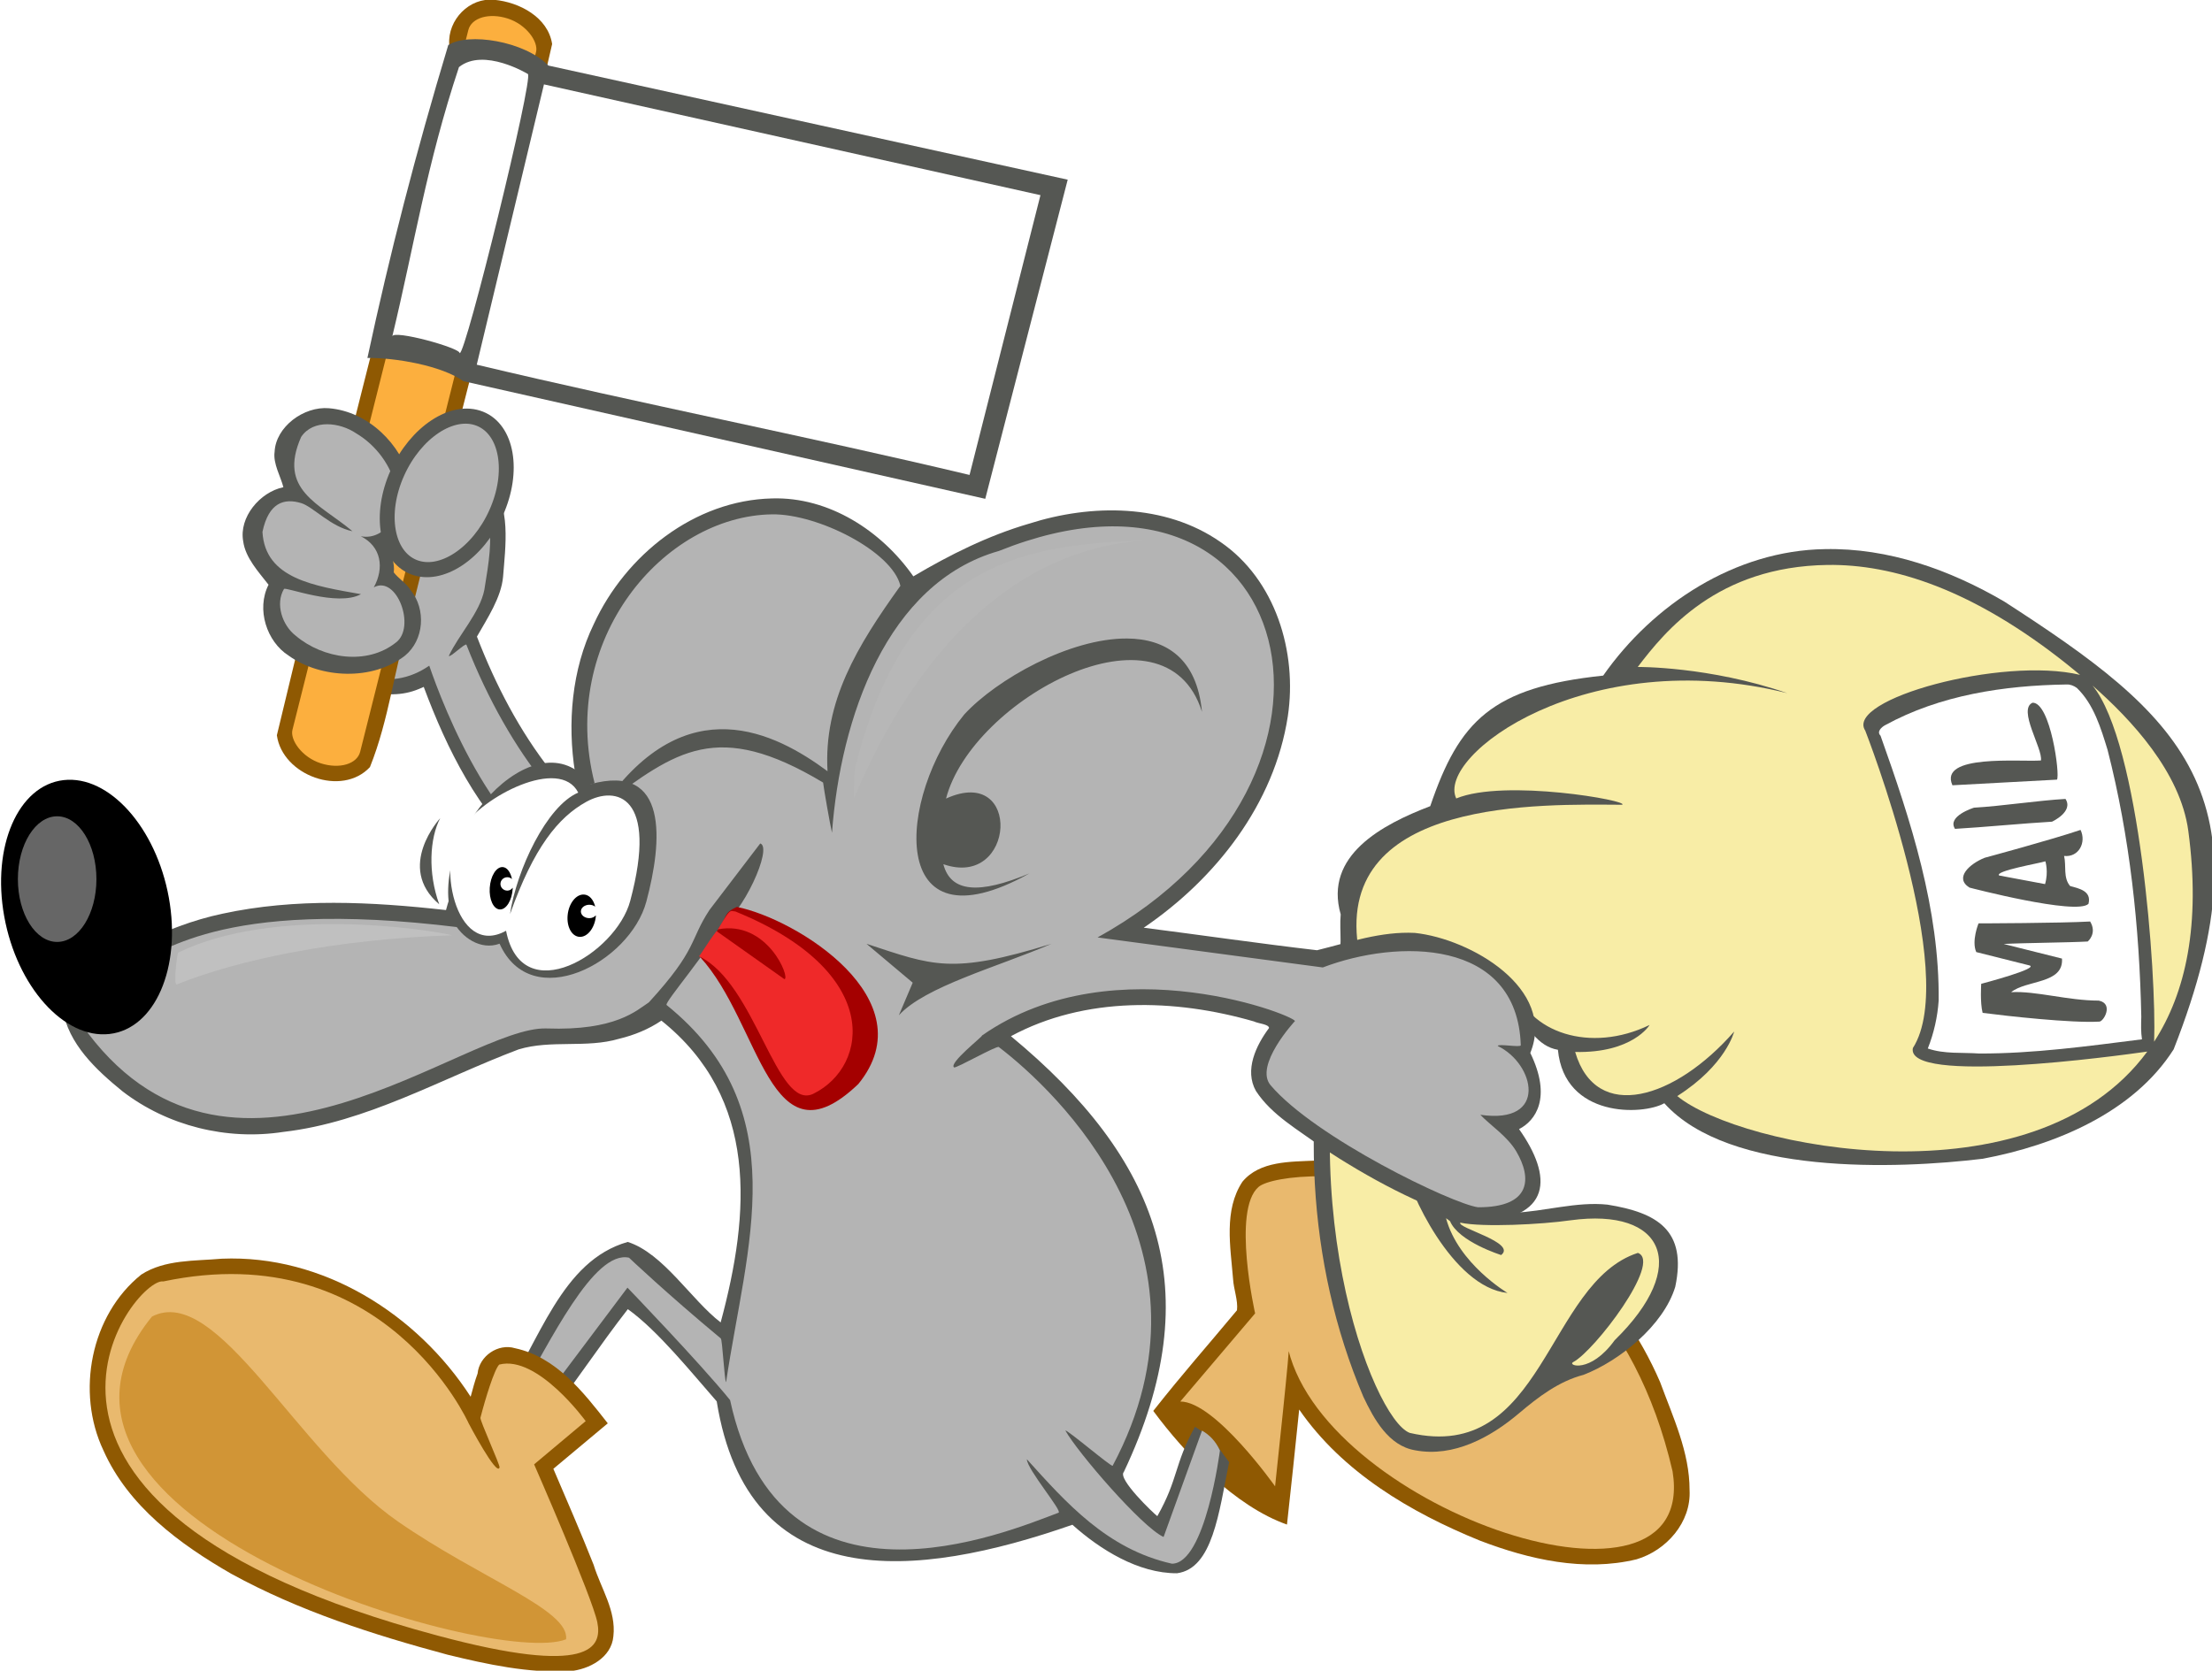
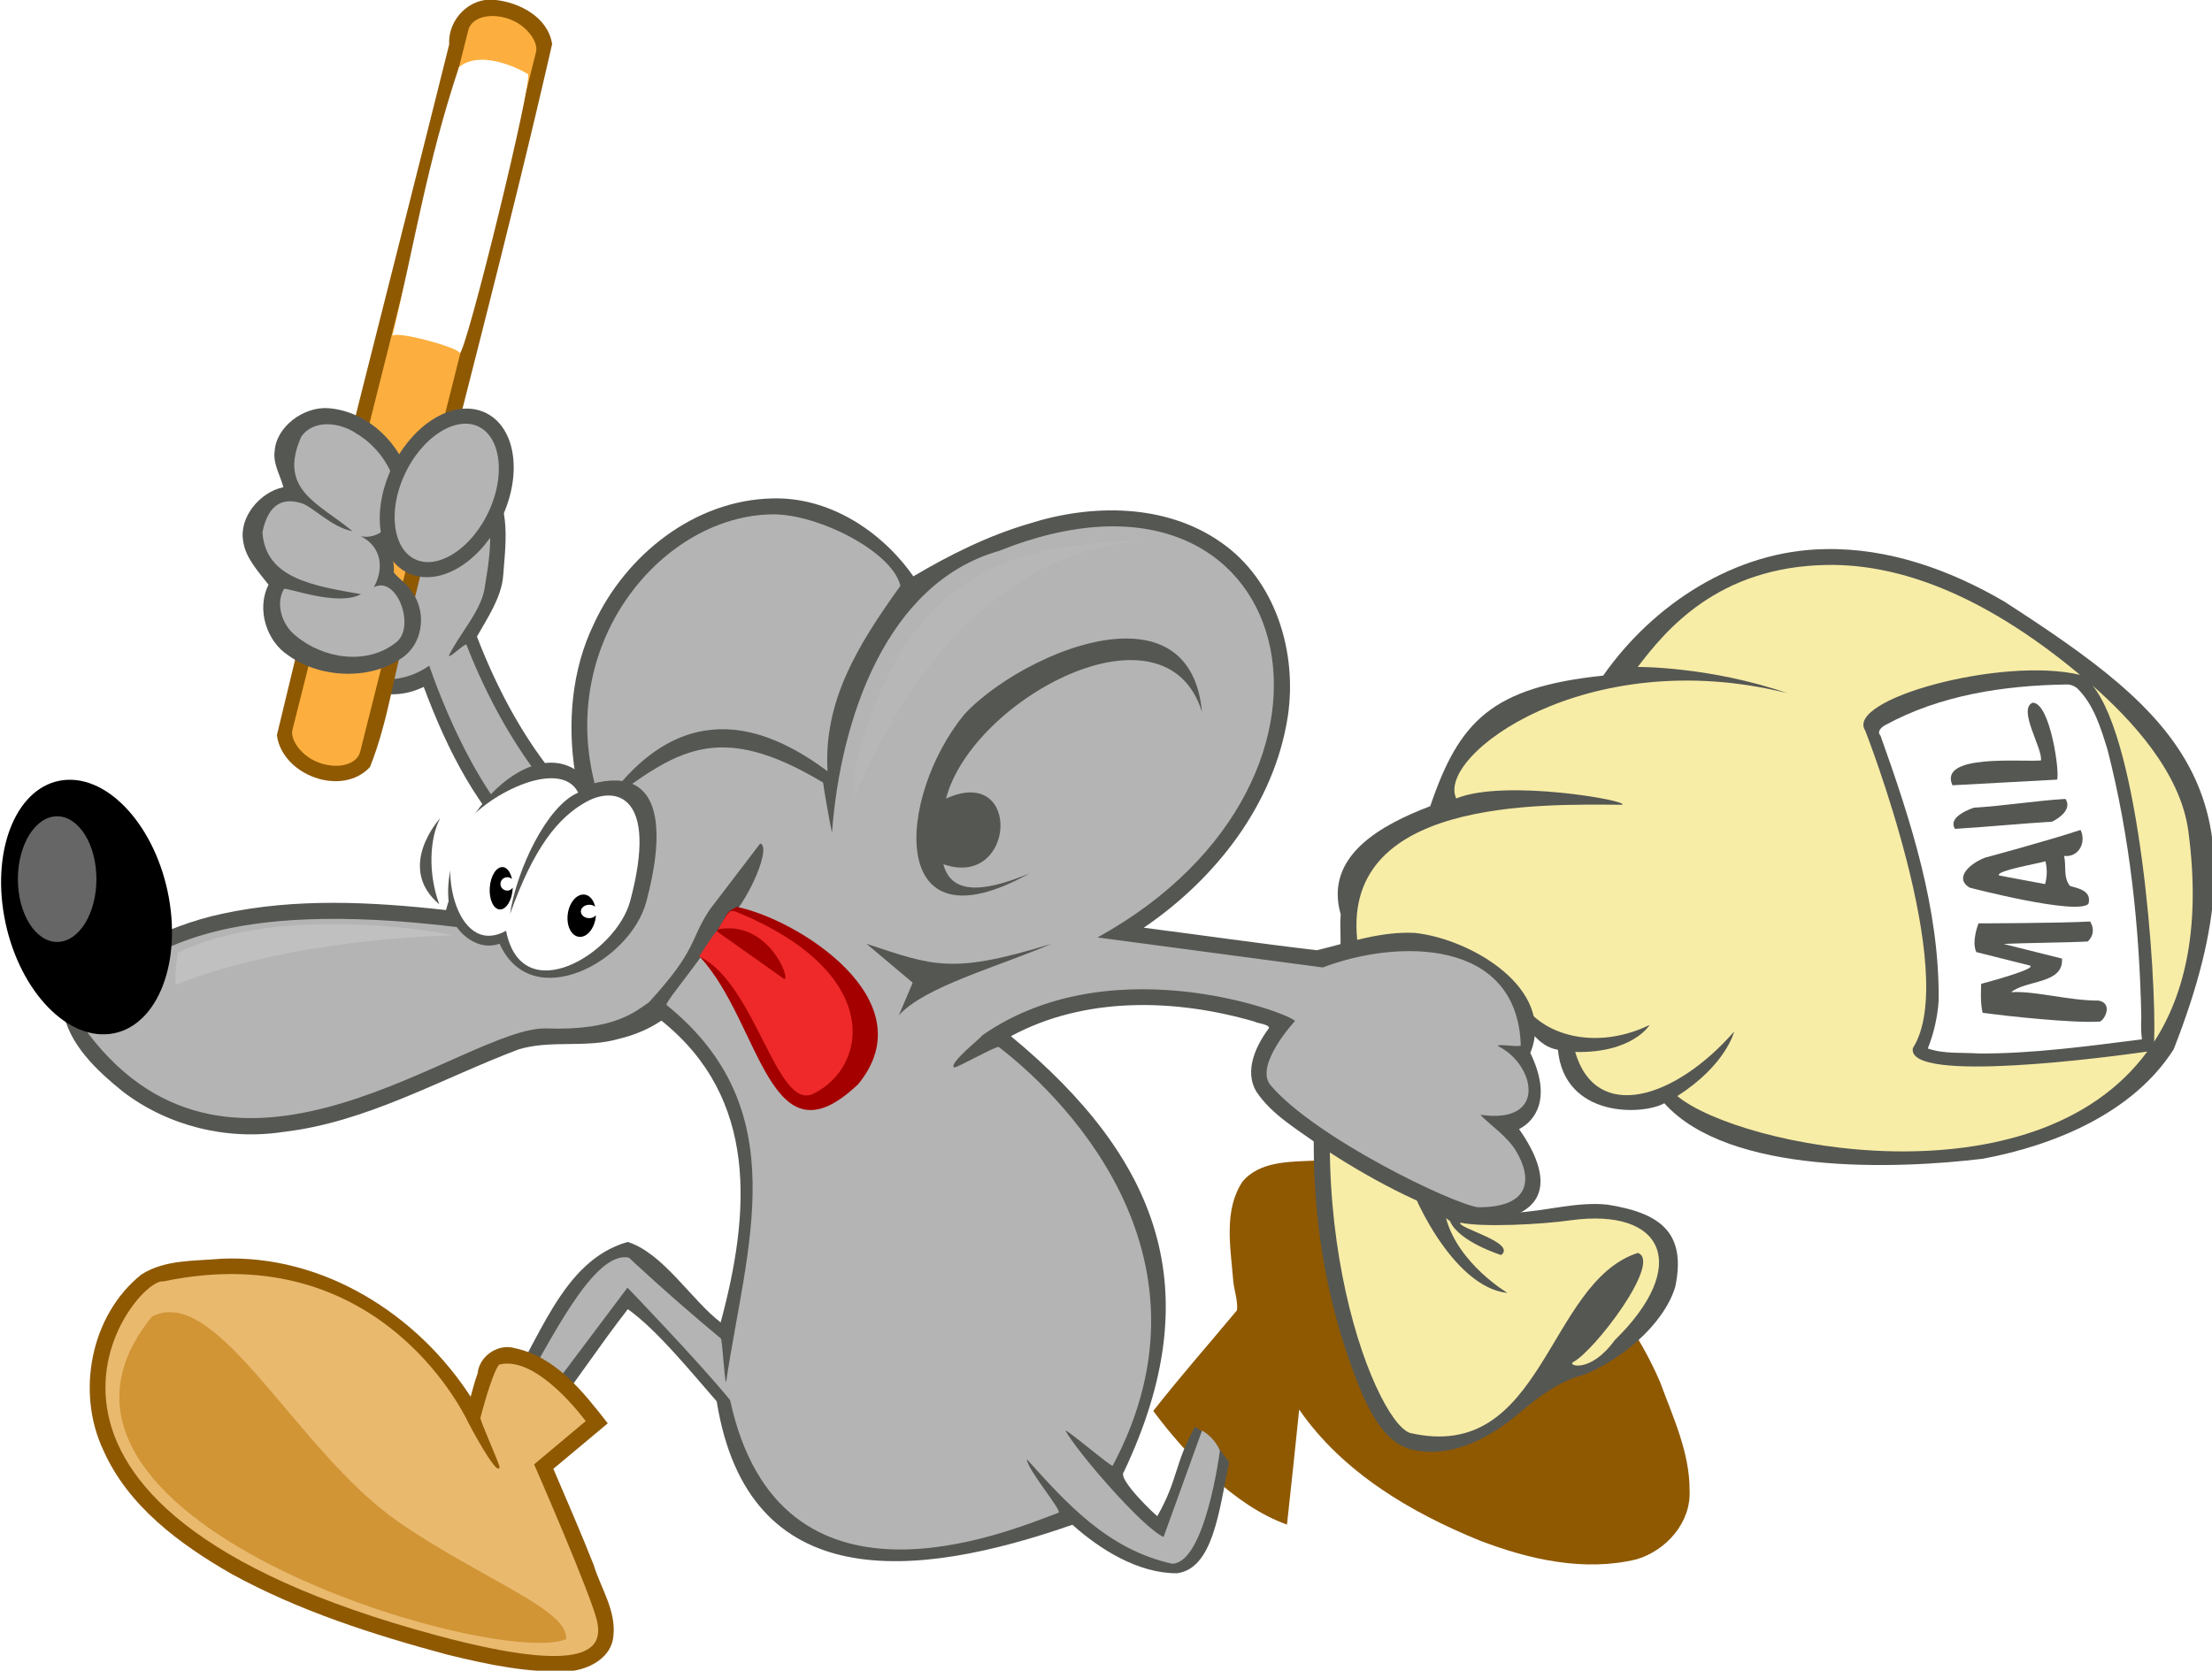
<svg xmlns="http://www.w3.org/2000/svg" xmlns:ns1="http://sodipodi.sourceforge.net/DTD/sodipodi-0.dtd" xmlns:ns2="http://www.inkscape.org/namespaces/inkscape" id="svg2" ns1:version="0.32" ns2:version="0.48.4 r9939" width="526.041" height="397.4" version="1.0" ns1:docname="postfix_flags.svg" ns2:output_extension="org.inkscape.output.svg.inkscape" ns1:modified="true">
  <defs id="defs5">
    <filter ns2:collect="always" x="-0.048" width="1.097" y="-0.238" height="1.477" id="filter5275" color-interpolation-filters="sRGB">
      <feGaussianBlur ns2:collect="always" stdDeviation="4.17" id="feGaussianBlur5277" />
    </filter>
  </defs>
  <ns1:namedview ns2:window-height="1007" ns2:window-width="1680" ns2:pageshadow="2" ns2:pageopacity="0.0" guidetolerance="10.0" gridtolerance="10.0" objecttolerance="10.0" borderopacity="1.0" bordercolor="#666666" pagecolor="#ffffff" id="base" ns2:zoom="0.70710678" ns2:cx="433.37684" ns2:cy="136.247" ns2:window-x="0" ns2:window-y="0" ns2:current-layer="svg2" showgrid="false" fit-margin-top="0" fit-margin-left="0" fit-margin-right="0" fit-margin-bottom="0" ns2:window-maximized="1" />
  <g id="g3045" transform="matrix(0.966,0,0,0.966,-634.296,119.303)">
    <g transform="matrix(0.943,0.103,-0.103,0.943,666.532,-143.301)" id="g16173">
      <path style="color:#000000;fill:#555753;fill-opacity:1;fill-rule:nonzero;stroke:none;stroke-width:8.4;marker:none;visibility:visible;display:inline;overflow:visible;enable-background:accumulate" d="m 102.13,125.793 c -0.297,-9.6e-4 -0.59,0.004 -0.888,0.013 -11.511,-0.111 -21.506,9.553 -23.089,20.746 -2.703,14.235 4.429,28.929 15.894,37.271 6.815,5.743 17.147,8.578 25.328,4.041 0.404,-0.212 0.794,-0.438 1.184,-0.669 7.833,15.579 17.511,30.585 31.712,40.836 5.668,3.809 12.85,7.145 19.807,5.148 5.482,-2.502 7.432,-8.959 7.838,-14.517 -9.836,0.643 -17.477,-6.87 -24.002,-13.205 -9.395,-9.558 -16.891,-20.83 -23.05,-32.741 2.169,-5.016 5.173,-10.799 5.056,-16.176 -0.239,-7.507 0.139,-19.181 -6.171,-23.369 -5.913,-6.871 -20.404,-7.349 -29.618,-7.379 z" id="path14129" ns1:nodetypes="cccccccccccccc" ns2:connector-curvature="0" />
      <path style="color:#000000;fill:#b4b4b4;fill-opacity:1;fill-rule:nonzero;stroke:none;stroke-width:8.4;marker:none;visibility:visible;display:inline;overflow:visible;enable-background:accumulate" d="m 101.049,130.671 c -11.128,0.021 -19.819,8.412 -20.515,21.017 -0.824,14.939 9.894,30.157 23.925,33.977 6.447,1.755 12.341,-0.12 16.924,-4.106 4.592,9.782 23.265,46.499 45.971,49.022 7.28,0.971 8.739,-8.739 8.739,-8.739 -11.351,-0.531 -31.296,-19.083 -45.706,-46.724 -0.295,-0.565 -3.933,3.928 -4.223,3.356 1.929,-5.681 6.755,-11.956 7.296,-18.016 0.824,-14.939 1.057,-23.032 -12.974,-26.852 -2.192,-0.597 -17.377,-2.938 -19.438,-2.934 z" id="path13154" ns1:nodetypes="csscccsccsc" ns2:connector-curvature="0" />
      <path id="rect2542" d="m 119.438,7.906 c -6.525,0.014 -11.512,6.451 -10.418,12.772 -8.312,61.038 -17.272,122.062 -24.988,183.134 2.556,10.21 18.508,14.169 24.906,5.594 3.612,-12.856 3.513,-26.364 6.082,-39.504 6.733,-50.735 14.652,-101.456 20.543,-152.215 -1.824,-6.836 -9.689,-9.876 -16.125,-9.781 z" style="color:#000000;fill:#8f5902;fill-opacity:1;fill-rule:nonzero;stroke:none;stroke-width:4.407;marker:none;visibility:visible;display:inline;overflow:visible;enable-background:accumulate" ns2:connector-curvature="0" />
      <rect style="color:#000000;fill:#fcaf3e;fill-opacity:1;fill-rule:nonzero;stroke:none;stroke-width:4.407;marker:none;visibility:visible;display:inline;overflow:visible;enable-background:accumulate" id="rect8246" width="18.479" height="199.239" x="115.024" y="-12.858" transform="matrix(0.979,0.202,-0.137,0.991,0,0)" ry="6.019" rx="17.946" />
      <path style="color:#000000;fill:#555753;fill-opacity:1;fill-rule:nonzero;stroke:none;stroke-width:9.725;marker:none;visibility:visible;display:inline;overflow:visible;enable-background:accumulate" d="m 88.243,117.956 c -6.547,0.156 -13.197,6.299 -12.783,12.78 -0.12,3.065 2.304,6.272 3.26,8.88 -5.956,1.941 -10.638,9.044 -8.847,15.069 1.012,4.205 4.839,7.489 7.766,10.517 -2.53,6.724 1.164,14.765 7.189,17.729 8.899,5.038 22.384,4.153 29.98,-3.238 4.555,-4.608 4.2,-12.611 -0.348,-17.091 -1.31,-1.678 -3.533,-2.695 -4.865,-4.118 0.066,-2.252 -1.177,-4.499 -1.725,-6.396 5.423,-3.93 6.232,-11.794 3.565,-17.593 -3.591,-9.328 -12.924,-16.802 -23.192,-16.538 z" id="path12134" ns1:nodetypes="cccccccccccc" ns2:connector-curvature="0" />
      <path style="color:#000000;fill:#b4b4b4;fill-opacity:1;fill-rule:nonzero;stroke:none;stroke-width:9.725;marker:none;visibility:visible;display:inline;overflow:visible;enable-background:accumulate" d="m 95.948,123.653 c -4.428,-2.344 -11.442,-2.527 -14.064,2.498 -4.574,14.415 6.567,16.627 15.901,22.882 -5.707,-0.508 -10.859,-5.216 -14.007,-5.811 -4.592,-0.868 -8.436,0.798 -9.196,8.516 2.002,12.06 14.946,12.477 27.17,13.299 -5.732,3.992 -19.703,0.155 -20.009,0.825 -1.871,4.099 0.576,9.442 4.36,11.74 7.657,5.157 19.188,5.722 26.048,-1.099 4.767,-4.484 -1.695,-17.479 -7.282,-13.595 2.202,-5.272 0.811,-10.728 -4.783,-12.812 6.693,0.535 10.301,-8.073 7.83,-13.2 -1.908,-5.804 -6.371,-10.705 -11.967,-13.243 z" id="path12147" ns1:nodetypes="cccsccscccccc" ns2:connector-curvature="0" />
      <g id="g12171" transform="matrix(0.375,0.24,-0.259,0.404,802.971,401.284)" style="stroke:#555753;stroke-width:8.4;stroke-miterlimit:4;stroke-dasharray:none">
        <path transform="matrix(0.962,-0.274,0.274,0.962,-149.358,-453.95)" d="m -1580.833,326 c 0,24.393 -13.805,44.167 -30.833,44.167 -17.029,0 -30.833,-19.774 -30.833,-44.167 0,-24.393 13.805,-44.167 30.833,-44.167 17.029,0 30.833,19.774 30.833,44.167 z" ns1:ry="44.166668" ns1:rx="30.833334" ns1:cy="326" ns1:cx="-1611.6666" id="path10190" style="color:#000000;fill:#b4b4b4;fill-opacity:1;fill-rule:nonzero;stroke:#555753;stroke-width:8.4;stroke-linecap:butt;stroke-linejoin:miter;stroke-miterlimit:4;stroke-opacity:1;stroke-dasharray:none;stroke-dashoffset:0;marker:none;visibility:visible;display:inline;overflow:visible;enable-background:accumulate" ns1:type="arc" />
      </g>
-       <path style="color:#000000;fill:#555753;fill-opacity:1;fill-rule:nonzero;stroke:none;stroke-width:8.4;marker:none;visibility:visible;display:inline;overflow:visible;enable-background:accumulate" d="m 108.793,20.898 c 4.634,-3.887 19.573,-3.239 26.405,2.448 L 272.396,38.162 260.123,122.837 122.171,107.186 c -6.056,-3.423 -18.343,-4.152 -25.413,-3.287 2.843,-27.641 6.665,-54.096 12.035,-83.001 z" id="rect14141" ns1:nodetypes="ccccccc" ns2:connector-curvature="0" />
      <path style="color:#000000;fill:#ffffff;fill-opacity:1;fill-rule:nonzero;stroke:none;stroke-width:8.4;marker:none;visibility:visible;display:inline;overflow:visible;enable-background:accumulate" d="m 134.593,28.329 131.211,14.595 -10.409,74.194 c -43.185,-5.427 -87.056,-9.135 -130.24,-14.562 l 9.438,-74.227 z" id="rect15128" ns1:nodetypes="ccccc" ns2:connector-curvature="0" />
      <path style="color:#000000;fill:#ffffff;fill-opacity:1;fill-rule:nonzero;stroke:none;stroke-width:8.4;marker:none;visibility:visible;display:inline;overflow:visible;enable-background:accumulate" d="m 112.177,26.266 c -5.616,26.09 -6.469,46.944 -9.611,71.385 0,-1.854 17.848,1.036 17.848,2.402 1.564,0.67 11.37,-73.248 9.731,-73.951 0,0 -12.133,-5.671 -17.968,0.163 z" id="path15132" ns1:nodetypes="ccccc" ns2:connector-curvature="0" />
    </g>
    <g transform="matrix(0.949,0,0,0.949,643.922,-119.646)" id="g16185">
      <path style="color:#000000;fill:#8f5902;fill-opacity:1;fill-rule:nonzero;stroke:none;stroke-width:10;marker:none;visibility:visible;display:inline;overflow:visible;enable-background:accumulate" d="m 354.638,297.079 c -6.494,0.326 -14.421,0.024 -18.957,5.483 -4.877,7.392 -3.101,16.863 -2.432,25.186 0.144,2.704 1.331,5.635 1.021,8.165 -8.516,10.233 -13.46,15.679 -21.718,26.116 8.224,11.133 21.226,24.751 34.687,29.49 1.076,-9.946 2.17,-19.891 3.166,-29.845 11.211,16.254 28.879,26.689 46.871,34.008 12.792,4.9 27.062,8.157 40.67,4.847 7.725,-2.299 14.184,-9.6 13.732,-17.954 0.017,-9.841 -4.311,-18.93 -7.632,-27.992 -10.485,-24.373 -31.33,-44.336 -56.803,-52.348 -10.466,-3.513 -21.531,-5.352 -32.604,-5.155 z" id="path5302" ns1:nodetypes="ccccccccccccc" ns2:connector-curvature="0" />
-       <path style="color:#000000;fill:#e9b96e;fill-opacity:1;fill-rule:nonzero;stroke:none;stroke-width:10;marker:none;visibility:visible;display:inline;overflow:visible;enable-background:accumulate" d="m 319.562,359.592 19.415,-22.867 c 0,0 -6.04,-26.75 0.863,-32.79 6.903,-6.04 88.015,-9.923 107.43,73.777 6.903,42.713 -89.309,10.355 -99.664,-31.495 0.863,-4.746 -3.452,35.378 -3.452,35.378 0,0 -15.532,-22.004 -24.592,-22.004 z" id="path2207" ns2:connector-curvature="0" />
      <path style="color:#000000;fill:#555753;fill-opacity:1;fill-rule:nonzero;stroke:none;stroke-width:10;marker:none;visibility:visible;display:inline;overflow:visible;enable-background:accumulate" d="m 486.76,138.419 c -23.185,0.35 -44.484,14.242 -57.493,32.819 -28.893,3.027 -37.334,11.734 -44.861,33.873 -12.433,4.751 -27.63,12.778 -23.23,28.082 -0.417,4.564 0.741,9.329 -1.229,13.63 -9.22,36.644 -7.745,76.577 7.107,111.529 2.746,5.797 6.528,12.747 13.466,13.901 9.976,1.879 19.587,-3.399 26.948,-9.641 4.975,-4.21 10.302,-8.271 16.703,-9.945 9.317,-3.604 20.752,-12.797 23.796,-22.842 3.086,-14.635 -4.622,-19.239 -17.58,-21.317 -16.115,-1.707 -33.218,10.572 -47.64,-9.691 6.333,-11.635 16.555,-29.947 23.689,-41.124 3.017,4.644 5.882,9.778 11.09,10.635 1.685,17.741 22.027,17.022 27.603,13.868 16.808,18.734 60.333,17.104 82.628,14.403 18.705,-3.503 39.051,-11.953 49.5,-28.39 26.025,-66.235 1.182,-87.031 -43.983,-116.212 -14.019,-8.195 -30.022,-13.937 -46.512,-13.578 z" id="path5331" ns1:nodetypes="ccccccccccccccccccc" ns2:connector-curvature="0" />
      <path style="color:#000000;fill:#f8eda6;fill-opacity:1;fill-rule:nonzero;stroke:none;stroke-width:10;marker:none;visibility:visible;display:inline;overflow:visible;enable-background:accumulate" d="m 487.455,142.524 c -28.573,0.404 -42.097,17.12 -49.222,26.47 0,0 18.541,-0.181 38.798,6.799 -52.082,-13.004 -91.204,16.255 -85.881,27.323 12.56,-5.191 45.264,0.639 43.024,1.634 -20.755,-0.091 -74.099,-1.879 -68.507,36.692 -18.915,63.456 3.661,122.632 13.423,126.293 34.865,8.088 35.429,-38.986 59.176,-46.705 6.414,2.319 -11.338,25.521 -16.77,28.327 -1.69,0.873 4.423,3.095 10.746,-5.663 19.684,-19.208 12.991,-34.474 -11.467,-31.119 -7.416,1.065 -22.751,1.867 -28.573,0.609 -0.969,1.351 14.759,5.184 10.596,8.402 0,0 -11.014,-3.434 -13.269,-8.805 0,0 -0.695,-0.493 -1.03,-0.755 3.17,11.83 15.956,19.4 15.956,19.4 -14.367,-1.436 -25.837,-26.859 -26.575,-32.634 0,0 28.198,-51.607 28.198,-47.336 3.635,12.44 19.902,17.863 35.212,10.438 0.07,-0.013 -4.397,7.348 -19.292,7.001 5.451,18.584 25.989,12.169 41.248,-5.302 0,-10e-6 -2.106,8.715 -14.762,16.744 16.276,13.393 92.368,28.681 121.93,-11.544 -8.213,1.172 -62.716,8.616 -60.81,-0.914 12.355,-19.219 -12.355,-82.368 -12.355,-82.368 -5.37,-8.104 35.486,-19.292 55.727,-14.466 -1.209,-1.007 -2.362,-1.94 -3.385,-2.754 -24.462,-19.474 -45.178,-26.005 -62.136,-25.766 z m 68.764,31.3 c 12.266,15.019 16.626,75.101 15.972,92.406 8.226,-12.683 12.12,-30.401 8.867,-54.684 -2.047,-15.28 -14.871,-28.95 -24.839,-37.722 z" id="path2209" ns1:nodetypes="csccccccscccssccccccscccccscccsc" ns2:connector-curvature="0" />
      <path style="color:#000000;fill:#555753;fill-opacity:1;fill-rule:nonzero;stroke:none;stroke-width:10;marker:none;visibility:visible;display:inline;overflow:visible;enable-background:accumulate" d="m 213.648,125.266 c -20.15,0.461 -37.998,14.724 -46.216,32.574 -5.759,11.846 -6.897,25.758 -4.878,38.558 -16.044,5.568 -29.124,19.191 -33.475,35.675 -19.247,-2.149 -39.048,-3.175 -58.082,0.965 -7.53,1.595 -14.734,4.401 -21.609,7.761 -5.013,1.454 -10.766,0.75 -15.045,4.26 -4.083,2.762 -5.637,7.952 -4.736,12.664 1.485,9.098 8.726,15.821 15.547,21.377 11.692,8.997 27.065,12.799 41.699,10.54 21.693,-2.496 40.959,-13.826 61.068,-21.416 8.449,-2.556 17.587,-0.238 26.089,-2.76 3.87,-0.928 7.63,-2.461 10.951,-4.704 25.203,20.181 23.061,49.832 15.368,78.309 -7.644,-5.869 -14.851,-17.927 -24.106,-20.884 -17.266,4.921 -22.763,25.64 -33.289,41.716 4.72,3.638 7.123,1.348 11.797,5.045 7.319,-9.436 14.161,-19.883 21.519,-29.316 7.767,5.529 16.774,16.782 23.057,23.926 8.121,50.642 51.679,46.174 92.27,32.014 7.149,6.406 17.092,12.637 27.132,12.586 9.268,-1.225 10.859,-15.73 13.529,-28.828 -3.956,-5.234 -3.737,-5.991 -8.862,-9.186 -5.432,9.783 -4.263,13.455 -9.77,23.196 -1.063,-0.799 -10.359,-9.683 -8.7,-11.444 22.418,-47.293 9.048,-81.359 -29.276,-113.092 19.212,-10.383 42.562,-9.743 63.032,-3.83 1.147,0.571 3.869,0.709 3.928,1.702 -3.36,4.497 -6.447,10.914 -3.408,16.337 4.151,6.35 11.061,10.094 17.001,14.556 12.271,8.072 25.391,15.169 39.459,19.537 20.769,-0.697 20.451,-11.958 11.802,-24.195 4.218,-2.134 8.601,-8.089 2.914,-19.761 6.802,-16.657 -15.454,-29.615 -29.953,-31.145 -8.697,-0.448 -17.089,2.453 -25.365,4.496 -15.016,-1.748 -29.948,-3.921 -44.957,-5.842 18.67,-12.695 33.885,-32.098 37.374,-54.852 2.506,-16.679 -3.192,-35.468 -17.481,-45.241 -14.364,-10 -33.5,-9.913 -49.693,-4.735 -10.575,3.095 -20.558,8.085 -29.968,13.657 -8.243,-11.784 -21.873,-20.67 -36.666,-20.219 z" id="path2242" ns1:nodetypes="ccccccccccccccccccccccccccccccccccccccccc" ns2:connector-curvature="0" />
      <path style="color:#000000;fill:#b4b4b4;fill-opacity:1;fill-rule:nonzero;stroke:none;stroke-width:10;marker:none;visibility:visible;display:inline;overflow:visible;enable-background:accumulate" d="m 213.673,129.397 c -28.132,0.386 -55.529,32.589 -46.036,69.781 -24.236,6.06 -35.28,29.444 -35.058,37.387 -64.066,-7.932 -77.478,7.943 -84.8,9.163 -1.83,-3e-5 -21.333,-0.614 -11.57,18.301 38.44,50.643 98.095,-1.994 118.97,-1.236 17.932,0.652 23.367,-4.697 26.538,-6.782 12.697,-13.866 10.466,-15.969 15.701,-23.951 l 13.179,-17.271 c 3.332,1.025 -4.562,18.501 -10.824,22.033 -1.829,5.046 -14.128,19.236 -13.475,19.884 33.675,27.216 20.676,62.51 15.436,97.867 -0.432,-0.366 -0.949,-10.999 -1.373,-11.352 -14.067,-11.682 -23.805,-20.943 -23.805,-20.943 -9.157,-2.044 -20.544,21.942 -28.947,36.345 l 5.359,2.289 23.185,-30.866 c 4e-5,-10e-6 18.687,19.407 26.619,29.17 12.799,59.164 71.417,34.41 85.213,29.225 1.068,-0.401 -8.173,-11.242 -8.225,-13.869 10.117,11.198 20.797,23.34 37.631,27.099 8.7,-4e-5 12.453,-29.363 12.453,-29.363 -1.098,-2.445 -2.719,-4.054 -4.643,-5.176 l -9.974,27.609 c -5.683,-2.61 -22.444,-22.117 -25.464,-27.598 0.252,-0.457 12.013,9.566 12.255,9.11 29.662,-55.747 -14.806,-97.406 -29.54,-108.644 -0.555,-0.423 -11.139,5.628 -11.604,5.291 -1.491,-1.077 7.58,-8.133 7.253,-8.277 34.773,-24.315 83.532,-4.265 81.093,-3.655 0,-1e-5 -10.577,11.448 -6.229,16.564 11.587,13.631 47.154,30.773 53.809,31.66 13.925,0.041 13.968,-7.649 9.916,-14.504 -2.331,-3.943 -6.66,-6.697 -9.32,-9.492 17.777,2.594 14.097,-13.284 4.509,-17.856 0.06,-0.667 5.947,0.468 5.984,-0.189 -0.911,-27.852 -32.028,-27.56 -51.359,-20.185 L 298.1,239.177 c 74.933,-41.334 51.735,-131.304 -25.585,-100.282 -29.176,8.287 -41.114,43.529 -43.305,73.117 -0.497,-2.129 -2.06,-10.999 -2.307,-13.024 -27.551,-16.541 -38.217,-8.084 -56.78,5.62 21.304,-30.373 44.37,-18.607 57.928,-8.559 -1.031,-18.105 7.629,-32.415 18.906,-48.108 -2.075,-8.888 -21.41,-18.708 -33.282,-18.546 z m 92.033,32.213 c 10.084,0.054 18.169,5.107 19.485,19.035 -9.536,-30.395 -59.707,-3.244 -66.396,22.497 19.841,-9.019 18.024,23.596 -0.695,17.027 1.897,7.351 9.303,7.859 22.329,2.394 -37.217,20.775 -34.386,-19.891 -16.924,-41.222 8.448,-9.2 27.462,-19.809 42.2,-19.73 z m -67.554,79.214 c 17.303,5.687 21.998,8.043 48.005,0 -14.001,6.026 -32.837,11.085 -39.603,18.558 l 3.597,-8.465 -11.998,-10.093 z" id="path2161" ns1:nodetypes="cccccsccccccscccccsccccccssscsscscccccccccccccccccccccccc" ns2:connector-curvature="0" />
      <path style="color:#000000;fill:#8f5902;fill-opacity:1;fill-rule:nonzero;stroke:none;stroke-width:10;marker:none;visibility:visible;display:inline;overflow:visible;enable-background:accumulate" d="m 70.92,322.536 c -7.025,0.632 -14.76,0.163 -20.889,4.117 -13.12,10.514 -16.978,30.487 -9.832,45.599 6.425,14.489 19.781,24.346 33.178,32.04 17.55,9.637 36.822,15.806 56.113,20.997 10.334,2.52 20.947,4.815 31.647,4.286 5.041,-0.459 10.88,-3.491 11.364,-9.086 0.762,-6.633 -3.246,-12.407 -5.122,-18.52 -3.305,-8.378 -6.921,-16.63 -10.45,-24.916 4.707,-3.933 9.411,-7.87 14.118,-11.802 -6.363,-8.131 -13.401,-17.201 -24.041,-19.485 -4.386,-1.338 -9.308,2.02 -9.73,6.564 -0.725,1.967 -1.252,3.997 -1.802,6.023 -13.911,-21.515 -38.366,-36.909 -64.556,-35.817 z" id="path5290" ns2:connector-curvature="0" />
      <path style="color:#000000;fill:#555753;fill-opacity:1;fill-rule:nonzero;stroke:none;stroke-width:10;marker:none;visibility:visible;display:inline;overflow:visible;enable-background:accumulate" d="m 130.907,234.879 c 2.137,4.308 7.193,7.726 12.072,5.92 8.231,18.38 33.833,4.898 38.072,-10.923 4.18,-15.599 5.892,-36.09 -14.492,-30.468 -13.908,-18.797 -43.387,14.236 -35.651,35.471 z" id="path2259" ns1:nodetypes="cczcc" ns2:connector-curvature="0" />
      <path style="color:#000000;fill:#ffffff;fill-opacity:1;fill-rule:nonzero;stroke:none;stroke-width:10;marker:none;visibility:visible;display:inline;overflow:visible;enable-background:accumulate" d="m 133.356,210.777 c -7.065,7.827 -2.017,34.064 11.303,26.664 4.091,20.748 28.531,5.978 32.201,-7.718 7.372,-27.511 -3.727,-29.974 -11.385,-25.735 -7.294,4.037 -13.629,11.829 -19.789,29.14 1.69,-11.46 9.526,-28.091 17.699,-31.53 -4.793,-9.441 -24.893,1.06 -30.029,9.18 z" id="path2168" ns1:nodetypes="ccssccc" ns2:connector-curvature="0" />
      <path style="color:#000000;fill:#000000;fill-opacity:1;fill-rule:nonzero;stroke:none;stroke-width:10;marker:none;visibility:visible;display:inline;overflow:visible;enable-background:accumulate" d="m 164.857,228.044 c -2.033,-0.104 -3.912,2.28 -4.219,5.308 -0.307,3.028 1.061,5.571 3.094,5.674 2.033,0.104 3.912,-2.28 4.219,-5.308 0.01,-0.095 -0.006,-0.181 0,-0.275 -0.395,0.435 -0.967,0.732 -1.688,0.732 -1.199,0 -2.194,-0.774 -2.194,-1.739 0,-0.965 0.995,-1.739 2.194,-1.739 0.6,0 1.126,0.187 1.519,0.503 -0.432,-1.8 -1.498,-3.085 -2.925,-3.158 z" id="path2173" ns2:connector-curvature="0" />
      <path id="path2178" d="m 143.769,220.918 c -1.656,-0.076 -3.143,2.334 -3.341,5.366 -0.198,3.032 0.958,5.555 2.613,5.631 1.656,0.076 3.143,-2.334 3.341,-5.366 0.006,-0.095 -0.008,-0.181 -0.005,-0.275 -0.314,0.44 -0.774,0.745 -1.36,0.755 -0.975,0.017 -1.798,-0.744 -1.814,-1.708 -0.016,-0.965 0.78,-1.752 1.755,-1.769 0.488,-0.008 0.919,0.171 1.244,0.482 -0.382,-1.794 -1.271,-3.064 -2.433,-3.117 z" style="color:#000000;fill:#000000;fill-opacity:1;fill-rule:nonzero;stroke:none;stroke-width:10;marker:none;visibility:visible;display:inline;overflow:visible;enable-background:accumulate" ns2:connector-curvature="0" />
      <path style="color:#000000;fill:#a40000;fill-opacity:1;fill-rule:nonzero;stroke:none;stroke-width:10;marker:none;visibility:visible;display:inline;overflow:visible;enable-background:accumulate" d="m 199.707,236.909 c -1.309,2.241 -3.12,6.229 -4.756,7.304 15.926,17.288 17.951,55.145 41.1,32.987 17.851,-21.875 -16.054,-42.857 -31.524,-45.942 -3.556,1.632 -2.378,2.436 -4.819,5.65 z" id="path2292" ns1:nodetypes="ccccc" ns2:connector-curvature="0" />
      <path style="color:#000000;fill:#ef2929;fill-opacity:1;fill-rule:nonzero;stroke:none;stroke-width:10;marker:none;visibility:visible;display:inline;overflow:visible;enable-background:accumulate" d="m 203.133,232.312 c -0.735,0.121 -1.429,1.29 -3.514,4.767 12.84,-2.493 18.871,12.718 17.246,12.921 L 199.255,237.532 c -2.417,3.141 -4.327,6.53 -4.576,6.53 14.761,6.905 20.155,40.417 29.741,35.656 14.449,-7.175 18.004,-31.725 -20.283,-47.284 -0.043,-0.014 -0.949,-0.13 -1.004,-0.121 z" id="path2180" ns1:nodetypes="cccccscc" ns2:connector-curvature="0" />
      <path ns1:type="arc" style="color:#000000;fill:#000000;fill-opacity:1;fill-rule:nonzero;stroke:none;stroke-width:10;marker:none;visibility:visible;display:inline;overflow:visible;enable-background:accumulate" id="path2185" ns1:cx="21.655146" ns1:cy="97.082977" ns1:rx="12.816311" ns1:ry="24.896051" d="m 34.471,97.083 c 0,13.75 -5.738,24.896 -12.816,24.896 -7.078,0 -12.816,-11.146 -12.816,-24.896 0,-13.75 5.738,-24.896 12.816,-24.896 7.078,0 12.816,11.146 12.816,24.896 z" transform="matrix(1.666,-0.19,0.239,1.323,-23.449,106.964)" />
      <path style="color:#000000;fill:#e9b96e;fill-opacity:1;fill-rule:nonzero;stroke:none;stroke-width:10;marker:none;visibility:visible;display:inline;overflow:visible;enable-background:accumulate" d="m 134.952,365.242 c 0,0 -21.842,-48.885 -79.224,-36.805 -7.335,-1.294 -55.32,58 71.188,91.898 39.68,10.632 42.713,3.02 41.419,-3.452 -1.294,-6.472 -16.395,-40.987 -16.395,-40.987 l 13.375,-11.218 c 0,0 -12.512,-17.258 -22.435,-14.669 -1.265,1.265 -3.582,8.788 -4.867,13.791 -0.176,0.687 5.115,12.269 4.957,12.89 -0.654,2.57 -8.018,-11.448 -8.018,-11.448 z" id="path2205" ns1:nodetypes="ccsscccssc" ns2:connector-curvature="0" />
      <path style="opacity:0.6;color:#000000;fill:#c17d11;fill-opacity:1;fill-rule:nonzero;stroke:none;stroke-width:10;marker:none;visibility:visible;display:inline;overflow:visible;enable-background:accumulate" d="m 52.803,337.547 c 16.944,-8.742 37.469,34.926 63.834,53.198 21.474,14.882 44.572,22.904 43.587,30.543 -18.599,7.527 -150.062,-31.199 -107.421,-83.74 z" id="path2282" ns1:nodetypes="cscc" ns2:connector-curvature="0" />
      <path ns1:type="arc" style="opacity:0.4;color:#000000;fill:#ffffff;fill-opacity:1;fill-rule:nonzero;stroke:none;stroke-width:10;marker:none;visibility:visible;display:inline;overflow:visible;enable-background:accumulate" id="path2303" ns1:cx="-1541.4626" ns1:cy="590.00568" ns1:rx="24.726122" ns1:ry="34.978416" d="m -1516.736,590.006 c 0,19.318 -11.07,34.978 -24.726,34.978 -13.656,0 -24.726,-15.66 -24.726,-34.978 0,-19.318 11.07,-34.978 24.726,-34.978 13.656,0 24.726,15.66 24.726,34.978 z" transform="matrix(0.412,0,0,0.466,663.29,-50.901)" />
      <path style="opacity:0.4;color:#000000;fill:#ffffff;fill-opacity:1;fill-rule:nonzero;stroke:none;stroke-width:10;marker:none;visibility:visible;display:inline;overflow:visible;filter:url(#filter5275);enable-background:accumulate" d="m -1473.705,625.611 c -0.76,0.652 -3.193,20.949 -0.882,20.024 39.272,-15.714 100.123,-28.411 173.185,-30.94 -14.474,-3.618 -111.653,-18.659 -172.303,10.916 z" id="path4251" ns1:nodetypes="cscc" transform="matrix(0.412,0,0,0.412,666.785,-14.643)" ns2:connector-curvature="0" />
      <path style="color:#000000;fill:#555753;fill-opacity:1;fill-rule:nonzero;stroke:none;stroke-width:10;marker:none;visibility:visible;display:inline;overflow:visible;enable-background:accumulate" d="m 127.575,208.225 c 0,0 -11.673,12.667 -0.248,22.353 -2.98,-8.196 -2.484,-17.137 0.248,-22.353 z" id="path5329" ns1:nodetypes="ccc" ns2:connector-curvature="0" />
      <path style="color:#000000;fill:#ffffff;fill-opacity:1;fill-rule:nonzero;stroke:none;stroke-width:10;marker:none;visibility:visible;display:inline;overflow:visible;enable-background:accumulate" d="m 549.45,173.541 c -16.203,0.244 -32.786,2.734 -47.104,10.592 -0.866,0.476 -2.187,1.657 -1.133,2.69 7.876,22.118 15.318,44.992 15.084,68.738 -0.291,4.262 -1.25,8.478 -2.819,12.432 4.241,1.477 8.896,0.987 13.32,1.3 14.142,0.043 28.326,-1.931 42.239,-3.681 -0.298,-1.921 -0.237,-3.876 -0.175,-5.856 -0.478,-23.29 -2.966,-46.686 -8.744,-69.227 -1.746,-5.68 -3.578,-11.837 -7.966,-16.087 -0.777,-0.567 -1.728,-0.959 -2.703,-0.901 z" id="path2186" ns2:connector-curvature="0" />
      <path style="font-size:65.092px;font-style:normal;font-variant:normal;font-weight:normal;font-stretch:normal;text-align:center;line-height:100%;writing-mode:lr-tb;text-anchor:middle;fill:#555753;fill-opacity:1;stroke:none;font-family:Bitstream Vera Sans" d="m 527.702,258.749 c -0.699,-2.665 -0.368,-7.541 -0.368,-7.541 0,0 15.82,-4.149 12.319,-4.817 -4.535,-1.138 -9.069,-2.277 -13.603,-3.415 -1.293,-2.864 0.589,-7.449 0.589,-7.449 0,0 21.36,-0.049 28.954,-0.485 1.882,3.129 -0.626,5.189 -0.626,5.189 -4.936,0.283 -16.866,0.361 -21.802,0.644 5.041,1.263 10.082,2.526 15.123,3.789 0.457,6.642 -9.242,5.488 -13.188,8.718 6.412,-0.368 14.667,2.187 22.733,2.187 4.001,0.8 1.162,5.68 0.029,5.453 -7.104,0.408 -23.877,-1.447 -30.158,-2.273 z m 21.133,-40.718 c 0.619,2.575 -0.3,5.641 1.565,7.807 2.231,0.617 5.644,1.251 4.759,4.62 -3.083,3.056 -30.862,-4.212 -30.862,-4.212 -4.036,-2.51 0.04,-6.193 3.943,-7.744 0,0 17.604,-4.75 24.863,-7.228 1.559,3.226 -0.443,7.173 -4.268,6.758 z m -4.94,7.305 c 0.944,-3.21 0.083,-5.914 0.083,-5.914 -1.328,0.471 -13.17,2.483 -12.003,3.679 3.151,0.608 8.77,1.627 11.921,2.235 z m -23.36,-14.332 c -2.156,-3.314 4.936,-5.496 4.936,-5.496 7.223,-0.415 16.503,-1.858 23.725,-2.272 2.156,3.314 -3.496,5.907 -3.496,5.907 -7.223,0.415 -17.942,1.446 -25.165,1.861 z m -0.666,-11.311 c -3.671,-8.178 17.576,-6.022 22.959,-6.436 0.518,-3.061 -6.101,-13.255 -2.179,-14.986 4.661,-0.12 7.185,18.816 6.336,19.96 -8.49,0.487 -18.626,0.975 -27.116,1.462 z" id="text2199" ns1:nodetypes="cccccccccccccccccccccccccccccccccc" ns2:connector-curvature="0" />
      <path ns1:nodetypes="cscc" id="path2225" d="m -1047.084,507.76 c -0.76,0.652 -1.855,22.315 -0.882,20.024 40.45,-95.263 103.069,-157.163 184.086,-161.755 -71.926,2.569 -150.249,9.625 -183.204,141.731 z" style="opacity:0.2;color:#000000;fill:#ffffff;fill-opacity:1;fill-rule:nonzero;stroke:none;stroke-width:10;marker:none;visibility:visible;display:inline;overflow:visible;filter:url(#filter5275);enable-background:accumulate" transform="matrix(0.412,0,0,0.412,666.785,-14.643)" ns2:connector-curvature="0" />
    </g>
  </g>
</svg>